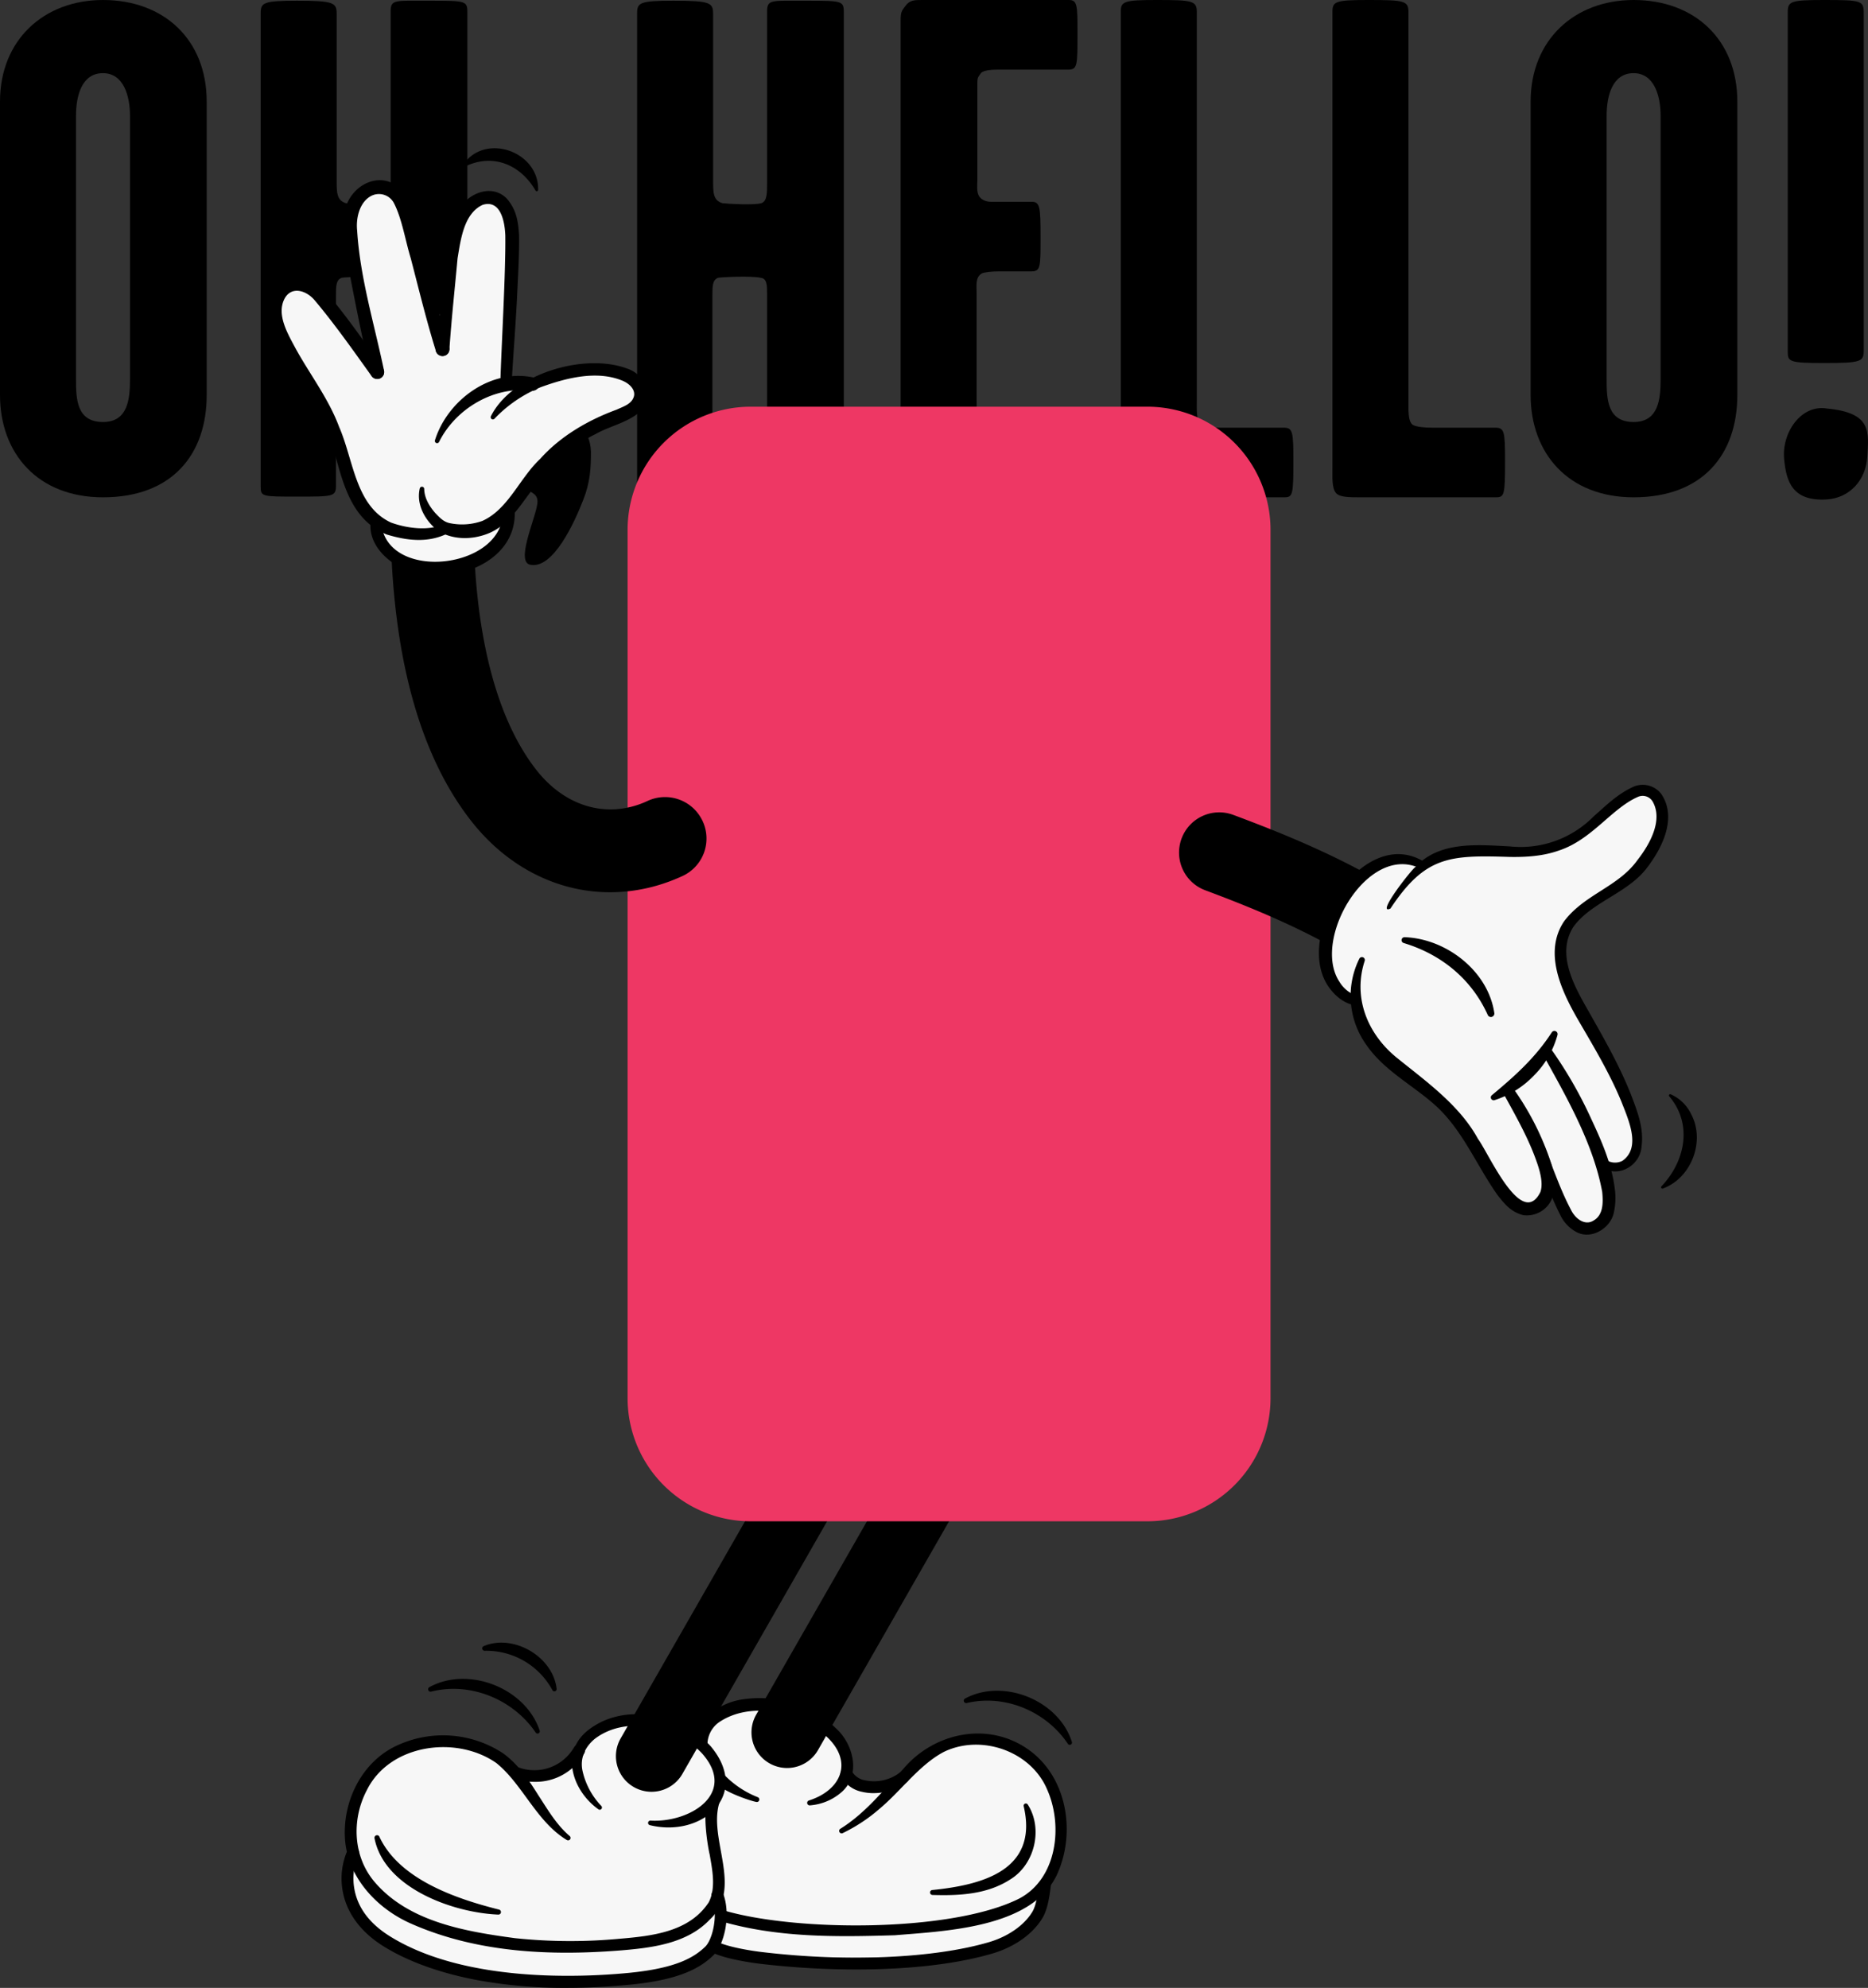
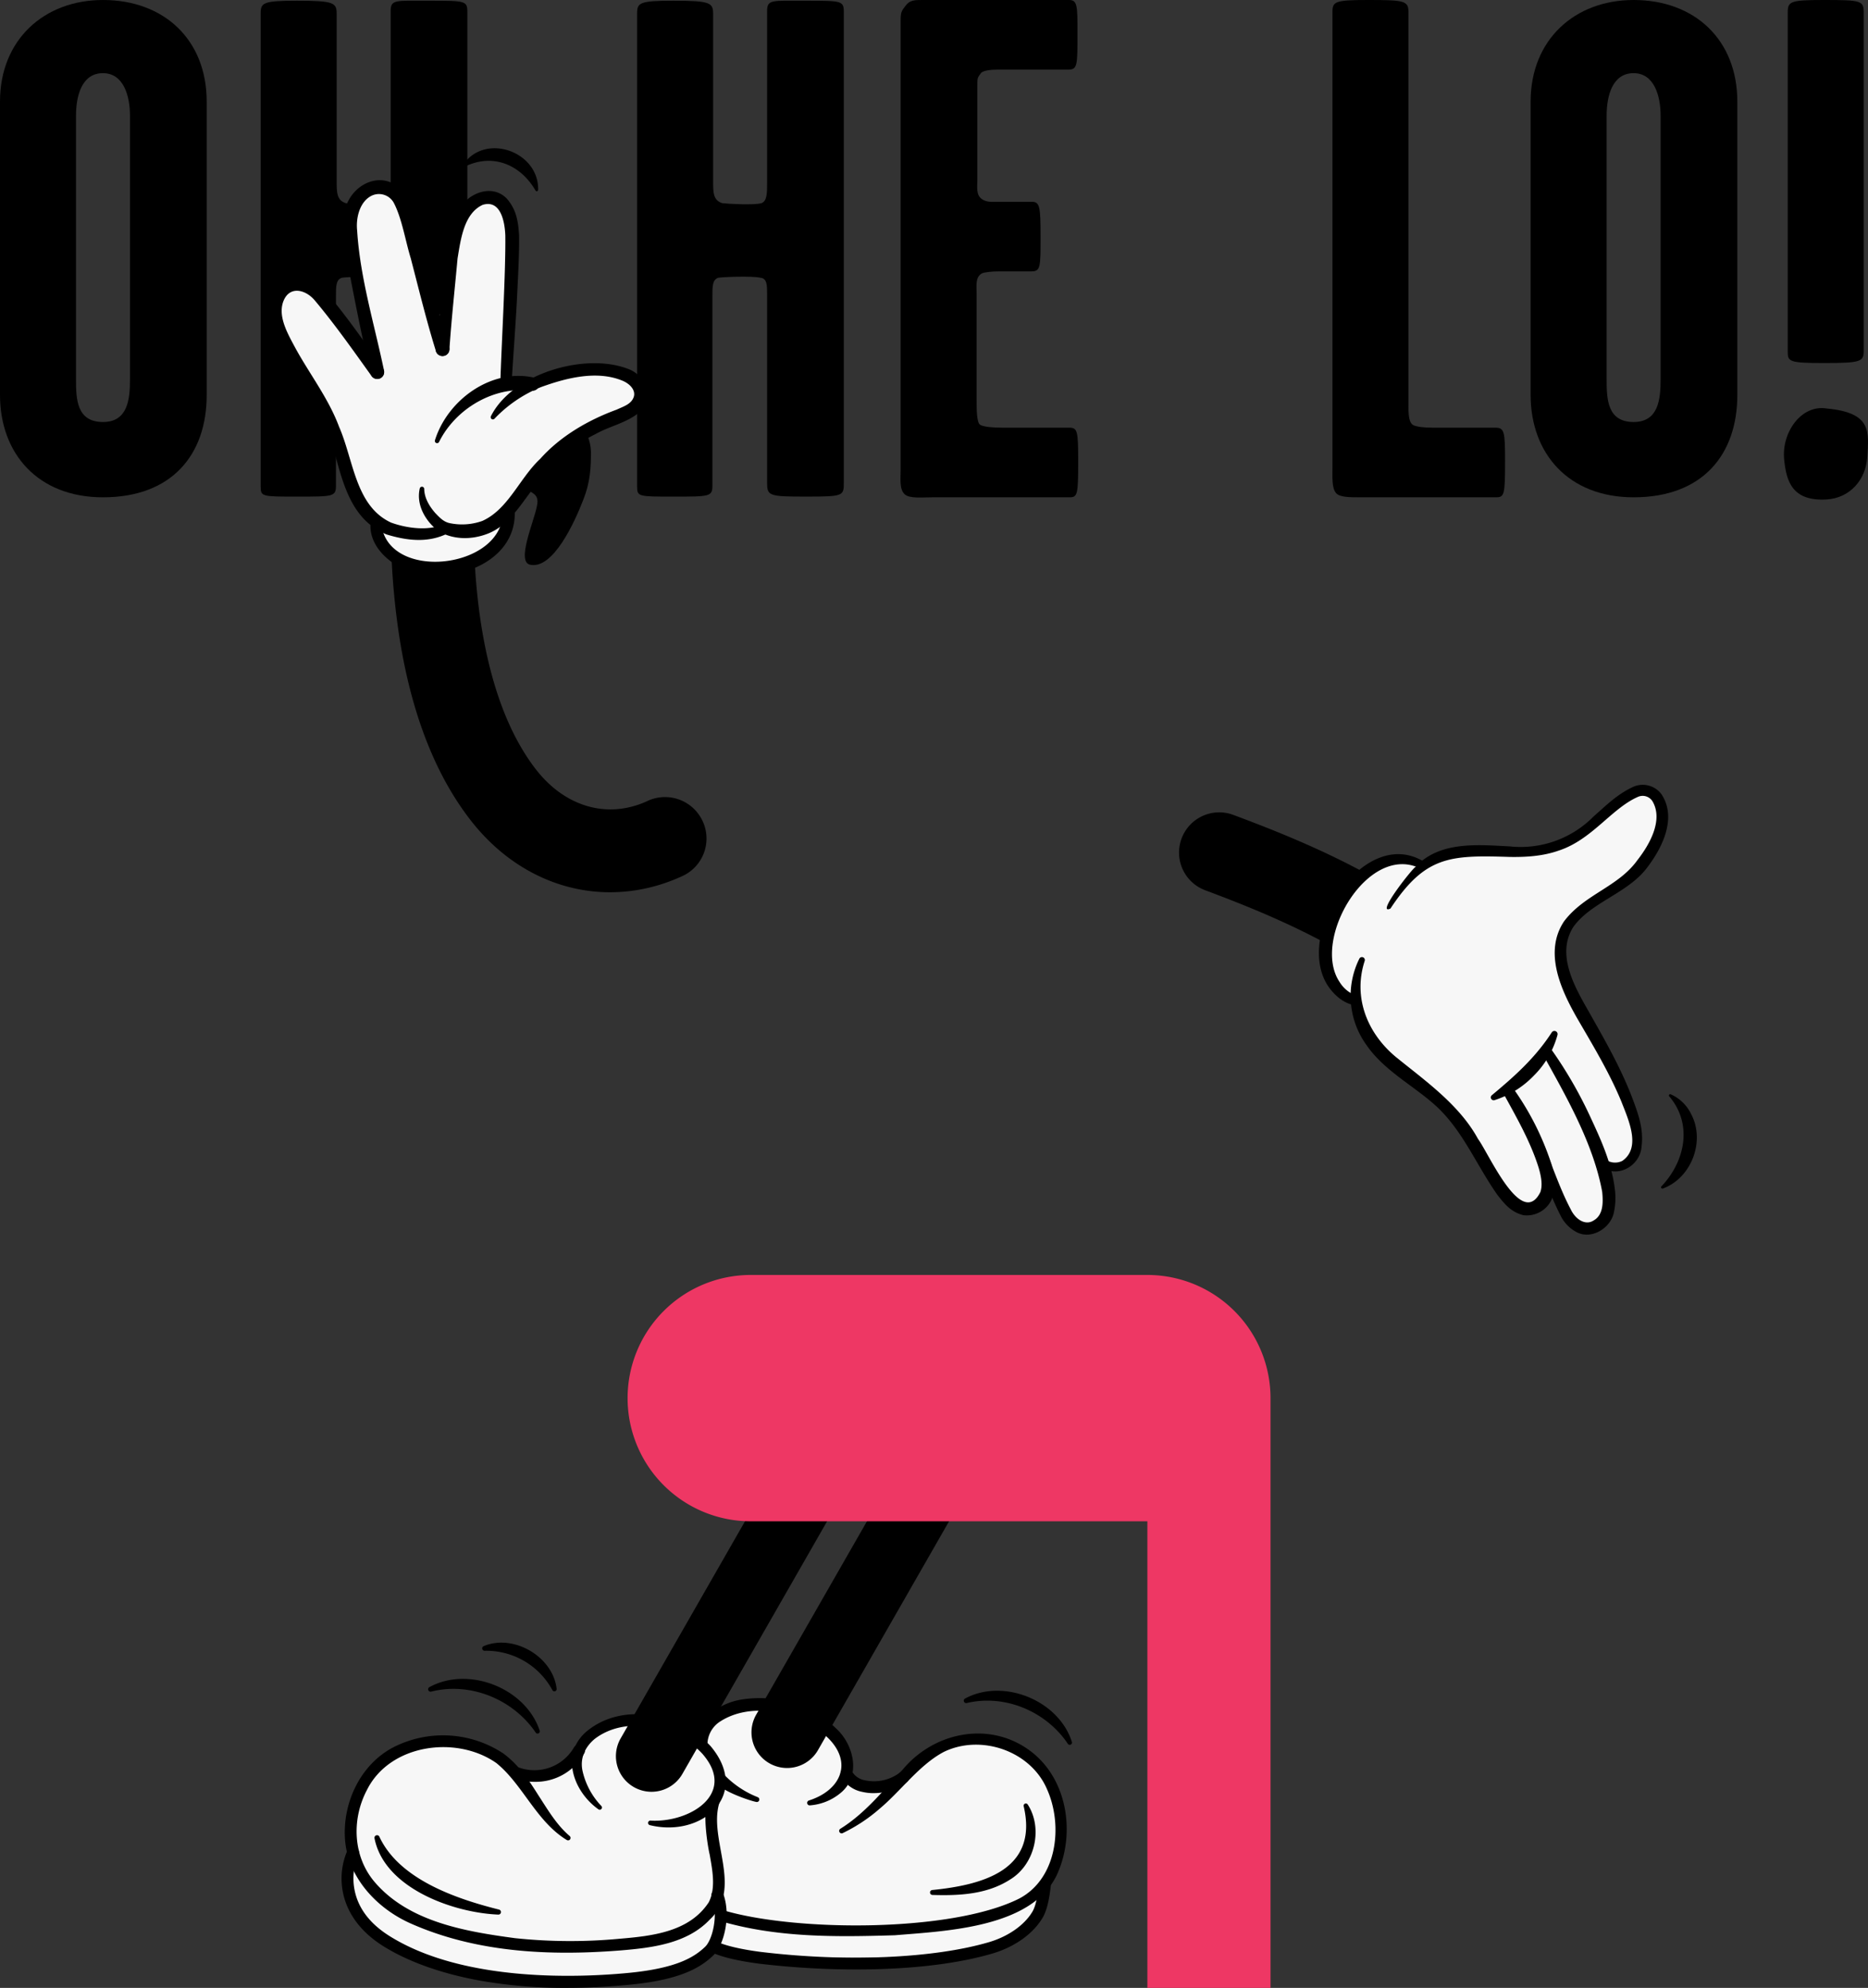
<svg xmlns="http://www.w3.org/2000/svg" id="Group_983" data-name="Group 983" width="618.033" height="657.553" viewBox="0 0 618.033 657.553">
  <rect x="0" y="0" width="618.033" height="657.553" fill="#333333" stroke="none" />
  <defs>
    <clipPath id="clip-path">
      <rect id="Rectangle_591" data-name="Rectangle 591" width="618.033" height="657.553" fill="none" />
    </clipPath>
  </defs>
  <g id="Group_982" data-name="Group 982" clip-path="url(#clip-path)">
    <path id="Path_1533" data-name="Path 1533" d="M34.076,164.5C12.455,164.5,0,149.93,0,130.66V33.6C0,13.159,14.57,0,34.076,0c20.209,0,34.31,13.159,34.31,33.6V130.66c0,19.74-11.515,33.84-34.31,33.84m0-140.3c-7.051,0-8.93,7.52-8.93,14.1V125.49c0,6.58.235,14.1,8.93,14.1,8.225,0,8.93-7.52,8.93-14.1V38.305c0-6.58-2.116-14.1-8.93-14.1" />
    <path id="Path_1534" data-name="Path 1534" d="M86.244,160.975V4.465c0-3.525.7-4.23,11.985-4.23,12.454,0,13.16.7,13.16,4.465V59.69c0,4,0,6.58,3.055,7.52,2.115.235,10.34.705,12.925,0,1.881-.705,1.881-3.29,1.881-6.815V3.76c0-3.995,1.409-3.525,12.689-3.525,11.985,0,12.69,0,12.69,3.76V159.566c0,4.465,0,4.7-12.455,4.7s-12.924-.234-12.924-4.7V97.29c0-2.82,0-5.169-2.115-5.4-2.821-.705-13.161-.235-14.1,0-1.88.7-1.88,2.82-1.88,5.875v62.745c0,3.76-.705,3.76-12.925,3.76-11.514,0-11.985,0-11.985-3.29" />
    <path id="Path_1535" data-name="Path 1535" d="M195.517,149.46c0,5.4-.235,10.1-2.585,15.98-2.82,7.285-9.87,22.795-17.391,21.385-4.934-.705,1.176-14.335,2.116-19.5.939-4.23-2.116-4.23-3.994-5.875-2.351-1.88-3.761-5.64-3.761-9.4,0-8.225,3.524-15.51,11.985-15.275,8.459,0,13.4,5.4,13.63,12.69" />
    <path id="Path_1536" data-name="Path 1536" d="M210.791,160.975V4.465c0-3.525.705-4.23,11.984-4.23,12.455,0,13.161.7,13.161,4.465V59.69c0,4,0,6.58,3.054,7.52,2.115.235,10.34.705,12.926,0,1.88-.705,1.88-3.29,1.88-6.815V3.76c0-3.995,1.409-3.525,12.69-3.525,11.985,0,12.69,0,12.69,3.76V159.566c0,4.465,0,4.7-12.455,4.7s-12.925-.234-12.925-4.7V97.29c0-2.82,0-5.169-2.115-5.4-2.82-.705-13.161-.235-14.1,0-1.879.7-1.879,2.82-1.879,5.875v62.745c0,3.76-.705,3.76-12.926,3.76-11.514,0-11.984,0-11.984-3.29" />
    <path id="Path_1537" data-name="Path 1537" d="M297.973,155.57V7.05c0-3.056.234-3.291,1.645-5.17S302.672,0,305.023,0h48.645c2.82,0,2.82,1.88,2.82,11.045,0,10.574,0,11.984-3.055,11.984h-23.5c-1.879,0-4.7.235-5.4,1.176-1.175,1.644-1.175,1.409-1.175,4.465V59.689c0,2.115-.47,4.7,1.409,6.111,1.646,1.174,3.291.94,5.17.94h11.281c2.82,0,3.055,1.409,3.055,11.75,0,9.869,0,11.279-3.055,11.279H330.637c-2.35,0-4.935.236-5.875.705-2.114,1.41-1.644,3.76-1.644,6.816V132.3c0,3.056,0,7.521,1.175,8.226s4.465.939,7.049.939h22.326c2.82,0,3.055.941,3.055,11.281,0,10.809-.235,11.75-2.82,11.75h-45.12c-3.76,0-7.755.469-9.4-.941-1.881-1.644-1.41-5.17-1.41-7.989" />
-     <path id="Path_1538" data-name="Path 1538" d="M395.967,3.994V132.3c0,3.055-.234,7.049,1.41,8.225,1.175.705,3.995.94,6.346.94h20.914c3.055,0,3.291,1.174,3.291,11.044,0,11.281-.236,11.986-3.056,11.986h-45.12c-3.29,0-6.58,0-7.755-1.41-1.41-1.645-1.175-5.17-1.175-8.225V3.76C370.822.47,372,0,382.572,0c11.985,0,13.4.234,13.4,3.994" />
    <path id="Path_1539" data-name="Path 1539" d="M465.994,3.994V132.3c0,3.055-.234,7.049,1.41,8.225,1.175.705,3.995.94,6.346.94h20.914c3.055,0,3.291,1.174,3.291,11.044,0,11.281-.236,11.986-3.056,11.986h-45.12c-3.29,0-6.58,0-7.755-1.41-1.41-1.645-1.175-5.17-1.175-8.225V3.76C440.849.47,442.024,0,452.6,0c11.985,0,13.395.234,13.395,3.994" />
    <path id="Path_1540" data-name="Path 1540" d="M540.486,164.5c-21.62,0-34.075-14.57-34.075-33.84V33.6c0-20.445,14.57-33.6,34.075-33.6C560.7,0,574.8,13.159,574.8,33.6V130.66c0,19.74-11.516,33.84-34.311,33.84m0-140.3c-7.05,0-8.93,7.52-8.93,14.1V125.49c0,6.58.235,14.1,8.93,14.1,8.225,0,8.93-7.52,8.93-14.1V38.305c0-6.58-2.116-14.1-8.93-14.1" />
    <path id="Path_1541" data-name="Path 1541" d="M604.4,135.125c15.041,1.41,13.866,7.755,13.4,15.98-.47,7.755-5.875,13.63-13.4,14.1-11.513.705-13.394-6.11-14.1-13.16-.94-8.93,5.64-18.33,14.1-16.92m-.939-15.04c-11.516,0-11.984-.47-11.984-3.76V4.23c0-3.76.7-4.23,11.984-4.23,12.689,0,13.16.234,13.16,4.465v111.39c0,3.76-.705,4.23-13.16,4.23" />
    <path id="Path_1542" data-name="Path 1542" d="M341.141,581.751c-7.716-6.7-18.853-7.931-27.232-4.978-6.626,2.336-10.234,6.539-15.159,11.239-5.858,4.539-16.03,4.274-18.708-1.313,2.25-8.481-6.572-18.182-19.689-21.672-13.117-3.464-25.576.584-27.826,9.091a9.256,9.256,0,0,0-.308,3.173l3.709,66.479a12.73,12.73,0,0,0,1.364.666c3.75,1.564,7.959,1.974,12.084,2.265,17.451,1.229,40.571,1.112,58.046.371a94.238,94.238,0,0,0,20.271-2.744c6.4-1.743,12.441-5.7,15.585-11,1.607-2.711,2.175-7.6,2.488-10.244a24.186,24.186,0,0,0,3.071-5.683c3.895-10.092,3.483-25.945-7.7-35.649" fill="#f7f7f7" />
    <path id="Path_1543" data-name="Path 1543" d="M239.2,631.841c23.862,7.159,75.771,7.416,98.108-3.886,12.466-6.662,14.45-24.077,9.144-36.021-5.4-12.781-21.9-18.435-34.213-12.426-8.069,4.275-14.086,12.793-21.15,18.724a54.444,54.444,0,0,1-12.3,8.134.819.819,0,0,1-.78-1.434c8.208-5.081,14.207-12.7,20.712-19.654,10.082-12.1,27.956-16.028,41.367-6.671,12.982,9.028,15.975,27.55,9.628,41.45-8.254,17.644-36.655,18.656-53.63,20.082-19.551.588-39.129.857-58.2-4.818a1.859,1.859,0,1,1,1.312-3.479" />
    <path id="Path_1544" data-name="Path 1544" d="M289.022,593.135a16.163,16.163,0,0,1-3.713-.417,10.026,10.026,0,0,1-7.039-5.171,1.964,1.964,0,0,1,3.542-1.7,6.218,6.218,0,0,0,4.4,3.047,14.155,14.155,0,0,0,11.334-2.437,1.964,1.964,0,0,1,2.544,2.993c-.044.038-.09.073-.138.107a18.3,18.3,0,0,1-10.932,3.571" />
    <path id="Path_1545" data-name="Path 1545" d="M283.3,651.455a272.056,272.056,0,0,1-31.821-1.878c-1.634-.2-10.031-1.281-14.944-3.329a14.832,14.832,0,0,1-1.572-.769,1.964,1.964,0,1,1,1.86-3.46l.072.041a10.753,10.753,0,0,0,1.152.563c3.438,1.434,9.639,2.542,13.9,3.055,28.022,3.371,56.836,2.131,75.194-3.235,6.4-1.871,11.8-5.653,14.446-10.117,1.388-2.34,1.93-6.954,2.222-9.433l1.954.191,1.951.229c-.353,3-.937,7.958-2.749,11.015-3.188,5.377-9.283,9.709-16.723,11.884-13.056,3.817-29.269,5.243-44.945,5.243" />
    <path id="Path_1546" data-name="Path 1546" d="M267.579,595.577c10.639-3.359,14.776-12.655,6.145-20.925-9.063-8.432-25.262-12.192-35.912-4.913a9.1,9.1,0,0,0-3.754,7.431,1.846,1.846,0,0,1-3.679.263c-.761-8.717,7.9-14.288,15.4-15.329,11.1-1.636,22.84,1.744,30.86,9.649,5.779,5.242,8.362,15.535,1.589,21.225a17.927,17.927,0,0,1-10.3,4.2.828.828,0,0,1-.344-1.6" />
    <path id="Path_1547" data-name="Path 1547" d="M239.462,586.893a31.194,31.194,0,0,0,11.24,7.574.828.828,0,0,1-.5,1.575c-2.531-.471-16.6-5.219-13.751-9.036a1.978,1.978,0,0,1,2.777-.327,2.049,2.049,0,0,1,.232.215" />
    <path id="Path_1548" data-name="Path 1548" d="M260.4,584.817a11.786,11.786,0,0,1-10.212-17.642l69.133-120.661a11.783,11.783,0,0,1,20.446,11.718L270.636,578.89a11.779,11.779,0,0,1-10.234,5.927" />
    <path id="Path_1549" data-name="Path 1549" d="M237.383,626.933h0c1.107-4.823-.076-10.619-1.076-15.94-.914-4.862-1.664-10.239-.175-15.152a11.659,11.659,0,0,0,1.681-3.61c2.339-8.825-6.174-18.738-19.017-22.142-12.39-3.284-24.256.707-27.176,8.919L191.6,579c-4.513,8.256-14.127,9.633-20.537,7.52l.044.057a35.54,35.54,0,0,0-7.287-6.032c-15.6-9.3-43.169-5.381-47.44,20.8a27.534,27.534,0,0,0,.444,11.376c-2.4,4.841-5.178,19.214,11.044,29.367,14.281,8.94,40.853,16.312,80.452,12.45,15.679-1.53,22.069-5.069,26.349-9.166,3.1-2.972,5.138-12.131,2.722-18.433" fill="#f7f7f7" />
    <path id="Path_1550" data-name="Path 1550" d="M176.792,589.385a20.352,20.352,0,0,1-6.351-1,1.963,1.963,0,1,1,1.23-3.729,15.152,15.152,0,0,0,18.2-6.6,1.963,1.963,0,0,1,3.445,1.884,18.393,18.393,0,0,1-16.525,9.444" />
    <path id="Path_1551" data-name="Path 1551" d="M187.557,608.656c-10.119-6.129-14.615-18.453-23.356-25.493-13.237-9.252-35.239-6.285-42.806,8.936-5.141,9.743-4.664,22.17,2.754,30.658,11.294,13,29.859,16.144,46.293,18.351a174.58,174.58,0,0,0,34.529.192c10.881-.92,23.069-2.262,29.5-12.031,2.444-4.7,1.233-10.649.324-15.848-.644-2.509-3.724-20.585,1.916-19.523a1.94,1.94,0,0,1,1.3,2.41c-3.763,12.1,7.977,28.276-3.2,38.667-7.554,7.993-19.311,9.336-29.494,10.184-23.448,1.865-47.8.742-69.646-9.008-11.118-5-20.7-15.253-21.538-27.918-.8-12.406,5.534-25.382,17.008-30.758A36.164,36.164,0,0,1,166.51,580c5.163,3.8,8.506,8.913,11.6,13.817,3.162,4.867,6.064,9.847,10.367,13.5a.814.814,0,0,1-.923,1.333" />
    <path id="Path_1552" data-name="Path 1552" d="M187.441,657.55a160.659,160.659,0,0,1-29.207-2.511c-12.429-2.3-23.293-6.206-31.416-11.292-9.369-5.865-12.455-13.013-13.393-17.976a23.129,23.129,0,0,1,1.631-13.929,1.964,1.964,0,0,1,3.519,1.745,19.291,19.291,0,0,0-1.291,11.455c1.152,6.1,5.061,11.272,11.616,15.375,24.808,15.529,63.668,13.677,79.222,12.16,15.862-1.547,21.629-5.23,25.179-8.63,2.456-2.352,4.441-10.6,2.247-16.312a1.964,1.964,0,1,1,3.64-1.475c.009.023.018.046.026.069,2.72,7.087.475,17.039-3.2,20.555-4.035,3.865-10.461,8.039-27.515,9.7q-10.9,1.063-21.063,1.063" />
    <path id="Path_1553" data-name="Path 1553" d="M197.992,598.484c-8.381-5.906-12.891-18.549-3.574-26.046,12.011-9.614,30.7-5.532,40.677,5.133,13.494,16.016-2.73,30.413-20.088,26.15a.764.764,0,0,1,.181-1.508c13,.774,28.812-8.917,17.134-22.167-8.526-9.15-25.21-12.786-35.559-4.855-3.213,2.663-4.978,6.456-4,10.716a24.493,24.493,0,0,0,6.2,11.48.74.74,0,0,1-.978,1.1" />
    <path id="Path_1554" data-name="Path 1554" d="M215.548,592.684a11.786,11.786,0,0,1-10.212-17.642l69.132-120.661A11.782,11.782,0,0,1,294.914,466.1L225.778,586.757a11.777,11.777,0,0,1-10.234,5.927" />
    <path id="Path_1555" data-name="Path 1555" d="M125.579,607.677c6.6,14.013,25.368,20.426,39.525,23.97a.841.841,0,0,1-.213,1.658c-14.939-.588-37.848-8.76-41-25.336a.859.859,0,0,1,1.684-.292" />
    <path id="Path_1556" data-name="Path 1556" d="M340.027,596.884c5.12,7.96,2.389,19.782-5.759,24.78-7.737,5.014-17.019,5.409-25.806,5.142a.818.818,0,0,1-.069-1.624c16.828-1.675,35.214-6.652,30.3-27.7a.739.739,0,0,1,1.329-.6" />
    <path id="Path_1557" data-name="Path 1557" d="M319.25,561.866c12.687-6.9,31.1.588,35.395,14.37a.741.741,0,0,1-1.351.566c-7.177-10.683-20.759-16.492-33.484-13.465a.8.8,0,0,1-.559-1.471" />
    <path id="Path_1558" data-name="Path 1558" d="M142.025,558.095c12.984-7.171,31.926.311,36.541,14.4a.741.741,0,0,1-1.347.579c-7.459-10.961-21.56-16.817-34.619-13.513a.8.8,0,0,1-.575-1.464" />
    <path id="Path_1559" data-name="Path 1559" d="M160.02,544.508c9.875-4.173,22.979,3.487,24.143,14.158a.745.745,0,0,1-1.418.365,24.863,24.863,0,0,0-22.381-12.988.8.8,0,0,1-.344-1.535" />
-     <path id="Path_1560" data-name="Path 1560" d="M379.612,503.212H248.383a40.742,40.742,0,0,1-40.742-40.742v-287.2a40.742,40.742,0,0,1,40.742-40.741H379.612a40.74,40.74,0,0,1,40.741,40.74h0v287.2a40.742,40.742,0,0,1-40.741,40.742" fill="#ee3764" />
+     <path id="Path_1560" data-name="Path 1560" d="M379.612,503.212H248.383a40.742,40.742,0,0,1-40.742-40.742a40.742,40.742,0,0,1,40.742-40.741H379.612a40.74,40.74,0,0,1,40.741,40.74h0v287.2a40.742,40.742,0,0,1-40.741,40.742" fill="#ee3764" />
    <path id="Path_1561" data-name="Path 1561" d="M232.215,271.1a13.7,13.7,0,0,0-18.086-6.111,30.068,30.068,0,0,1-3.059,1.221c-12.234,4.116-24.843-.25-33.727-11.67-24.983-32.117-20.275-92.8-20.225-93.4a13.692,13.692,0,0,0-27.286-2.316,236.286,236.286,0,0,0,.8,40.223c3.162,30.636,11.606,54.963,25.1,72.3,12,15.433,28.7,23.793,46.117,23.793a56.242,56.242,0,0,0,17.947-2.979,59.165,59.165,0,0,0,5.982-2.383,13.644,13.644,0,0,0,6.731-18.085c-.067-.148-.138-.295-.211-.441Z" />
    <path id="Path_1562" data-name="Path 1562" d="M144.648,188.762a25.077,25.077,0,0,1-12.761-3.192c-4.975-3.035-7.887-7.448-7.773-11.794l.019-.751-.584-.472a27.7,27.7,0,0,1-8.073-11.838c-1.11-3.139-1.981-6.379-2.823-9.511-1.618-6.022-3.293-12.249-6.8-17.963a87.725,87.725,0,0,0-5.6-8.78c-7.323-10.63-15.62-22.677-5.591-30.612a7.354,7.354,0,0,1,3.562-.922c3.937,0,7.648,3.163,9.808,6.12,3.312,4,6.592,8.3,10.7,14.026l2.724-1.2c-1.022-4.827-1.98-9.666-2.941-14.513L117.49,92.2c-.249-1.76-.6-3.651-.967-5.565-1.177-6.216-2.392-12.641-.394-18.448,1.4-4.066,5.458-7.133,9.447-7.133a7.793,7.793,0,0,1,4.331,1.32c3.74,2.414,4.946,7.081,6.112,11.6.269,1.039.532,2.055.818,3.019,1.269,4.616,2.48,9.32,3.692,14.031,1.126,4.375,2.254,8.752,3.436,13.091l2.979-.222.417-3.557c.423-2.878.67-5.849.907-8.722.621-7.491,1.208-14.562,4.753-21.221a10.2,10.2,0,0,1,8.7-5.736,6.7,6.7,0,0,1,4.873,2.049c2.551,2.8,3.022,5.766,3.567,9.206.3,11.591-.545,23.59-1.36,35.2-.314,4.458-.627,8.911-.878,13.36l-.1,1.752,1.749-.151q.973-.083,1.955-.086a21.948,21.948,0,0,1,4.248.414l.5.1.456-.218a50.032,50.032,0,0,1,10.716-3.613,38.257,38.257,0,0,1,9.942-1.275c3.631,0,10.218.535,13.535,4.122a7.86,7.86,0,0,1,1.941,6.3c-1.038,4.361-5.528,6.072-10.281,7.88a36.738,36.738,0,0,0-6.3,2.856c-7.566,3.679-14.408,9.717-21.4,18.925-.655.855-1.312,1.747-1.974,2.651-1.205,1.638-2.449,3.335-3.781,4.9l-.361.423V170c-.076,12.2-12.481,18.784-24.116,18.784Z" fill="#f7f7f7" />
    <path id="Path_1563" data-name="Path 1563" d="M162.4,137.715c7.017-14.09,31.058-21.218,45.356-15.707,5.759,2.014,9.082,9.578,3.923,14.263-4.318,3.652-9.99,4.657-14.7,7.344-8.6,4.191-15.327,11.058-21.062,18.618-4.056,5.278-7.873,11.777-14.674,14.347-5.212,2.008-11.322,2-16.159-.888-4.292-3.252-7.477-8.672-6.193-14.166a.747.747,0,0,1,1.462.233c.064,2.991,1.688,5.67,3.616,7.9,1.5,1.562,2.8,3,4.928,3.408a19.979,19.979,0,0,0,10.674-.751c8.614-3.862,12.34-14.194,19.156-20.533,6.707-7.53,15.92-12.856,25.286-16.278,2.317-1.08,5.066-1.864,5.738-4.463.448-1.946-1.127-3.974-3.772-5.1-8.486-3.53-18.628-.938-26.981,2.1a44.11,44.11,0,0,0-15.386,10.453.73.73,0,0,1-1.21-.781" />
    <path id="Path_1564" data-name="Path 1564" d="M143.893,145.669c4.127-13.341,18.716-24.041,32.947-20.721a2.2,2.2,0,0,1-.952,4.284c-12.323-1.607-25.1,5.857-30.622,16.952a.738.738,0,0,1-1.373-.516" />
    <path id="Path_1565" data-name="Path 1565" d="M144.137,115.28l1.767-15.131c1.5-10.252.7-20.839,5.822-30.461,2.567-5.5,10.821-9.2,15.908-4.037,3.281,3.732,3.813,7.688,4.1,12.112.089,6.417-.306,12.789-.6,19.149-.475,10.125-1.324,20.236-1.884,30.3a1.863,1.863,0,0,1-3.722-.152c.358-12.6,1.811-36.87,1.658-49.15-.162-4.543-1.523-11.967-7.486-10.151-6.192,2.849-7.258,11.319-8.317,17.733-.9,9.917-2.031,20.193-2.7,30.177a2.282,2.282,0,0,1-4.551-.346l0-.044" />
    <path id="Path_1566" data-name="Path 1566" d="M122.613,123.632c-2.185-8.9-4.782-22.011-6.56-31.148-1.188-7.348-3.266-15.02-2.026-22.624,2.049-9.756,14.172-14.639,20.17-5.12,3.151,5.807,4.2,13.316,6.11,19.508,2.689,10.293,5.153,20.508,8.286,30.565a2.282,2.282,0,1,1-4.366,1.333c-3.166-10.166-5.673-20.548-8.334-30.738-1.752-5.662-2.913-13.193-5.612-18.326a5.6,5.6,0,0,0-7.356-2.333c-3.9,1.947-5.22,7.28-4.765,11.51.972,15.659,5.719,31.035,8.908,46.383a2.283,2.283,0,0,1-4.454.99" />
    <path id="Path_1567" data-name="Path 1567" d="M148.495,176.255c-6.689,3.475-13.779,2.61-20.632.521-14-5.818-15.118-22.035-19.3-34.237-3.811-14.235-24.746-30.35-18.776-45.318,1.749-3.942,6.481-6.717,10.458-5.481,3.831.8,6.7,3.465,8.973,6.449,6.25,7.532,11.889,15.664,17.477,23.628a2.277,2.277,0,0,1-3.709,2.64c-6.148-8.565-12.125-17.09-18.879-25.137-2.9-3.427-8.028-4.847-10.181-.083-2.31,5.208,1.336,11.266,3.949,16.161,4.724,8.557,10.889,16.546,14.326,25.815,4.8,10.952,5.36,26.172,17.181,31.646,5.139,1.875,12.386,2.866,17.371.533a1.676,1.676,0,1,1,1.742,2.863" />
    <path id="Path_1568" data-name="Path 1568" d="M126.09,172.7c1.528,20.221,41.114,15.608,40.262-3.87a1.979,1.979,0,1,1,3.871-.827c.006.025.01.048.014.073,1.725,19.533-24.764,27.334-39.137,18.832-5.05-3.08-9.505-8.466-8.351-14.919a1.708,1.708,0,0,1,3.341.712" />
    <path id="Path_1569" data-name="Path 1569" d="M153.234,54.466c7.282-10.69,25.1-4.367,24.806,8.343a.46.46,0,0,1-.847.238c-4.9-8.475-13.992-12.517-23.392-7.934a.451.451,0,0,1-.567-.647" />
    <path id="Path_1570" data-name="Path 1570" d="M390.891,277.47a13.3,13.3,0,0,0,7.862,17.009c23.506,8.793,47.425,19.057,70.265,37.738a13.3,13.3,0,1,0,17.041-20.424c-.067-.056-.133-.111-.2-.164-26.07-21.324-52.254-32.534-77.819-42.08a13.292,13.292,0,0,0-17.105,7.8c-.013.034-.026.067-.038.1Z" />
    <path id="Path_1571" data-name="Path 1571" d="M437.7,314.754c.278-13.4,11.687-30.223,24.606-30.762a11.7,11.7,0,0,1,7.345,1.7l.985.669.949-.716c6.883-5.189,15.4-5.564,27.8-4.456,5.2.227,10.633.168,15.679-1.776,5.646-1.927,10.161-5.941,14.529-9.824a60.809,60.809,0,0,1,9.474-7.37c2.711-1.7,5.285-1.921,7.493-.668,2.654,1.5,4.318,4.888,4.241,8.622a12.011,12.011,0,0,1-.1,1.34c-2.025,14.038-11.727,20.131-22.962,27.184l-2.8,1.764c-5.062,3.382-7.672,7.974-7.791,13.668-.119,5.761,2.315,12.573,7.446,20.828l.938,1.674c4.794,8.52,9.753,17.333,13.321,26.7,2.241,5.672,3.292,10.189,3.217,13.822-.084,4.113-1.61,6.876-4.657,8.45a7.28,7.28,0,0,1-3.544.543l-2.323-.229.548,2.267a32.883,32.883,0,0,1,1,8.473,26.1,26.1,0,0,1-.394,4.024,8.252,8.252,0,0,1-4.747,5.726,6.421,6.421,0,0,1-6.013-.17c-3.286-1.959-5.138-5.363-6.907-9.868l-1.39-3.543L512,396.259a7.516,7.516,0,0,1-7.761,4.255c-3.275-.713-5.589-3.437-7.668-6.161-2.358-3.353-4.493-7-6.559-10.53-4.187-7.151-8.517-14.544-15.183-20.208-2.32-2.05-4.807-3.856-7.441-5.769-2.513-1.825-5.113-3.714-7.554-5.841a30.769,30.769,0,0,1-11.355-19.979l-.114-.986-.92-.366c-8.253-3.3-9.852-10.477-9.739-15.92" fill="#f7f7f7" />
-     <path id="Path_1572" data-name="Path 1572" d="M464.378,311.921c12.466,3.747,22.508,11.923,27.864,23.841a1.144,1.144,0,0,0,2.163-.64c-2.052-13.976-15.965-24.653-29.7-25.119a.985.985,0,0,0-.329,1.918" />
    <path id="Path_1573" data-name="Path 1573" d="M449.741,317.111a27.748,27.748,0,0,0,2.418,28.646c5.555,8.041,14.728,12.958,21.719,18.988,9.714,8.213,14.242,20.129,21.543,30.5,2.33,2.963,4.459,5.689,8.605,6.713a9.036,9.036,0,0,0,9.734-6.209c1.278-3.854.425-7.5-.455-10.646A91.73,91.73,0,0,0,500.137,359.3a1.778,1.778,0,0,0-2.973,1.932c4.422,8.1,9.193,16.291,11.923,25.1.847,2.86,1.335,5.754.542,7.994-6.2,12.377-17.031-12.772-20.633-17.6-6.142-11.284-17.506-19.261-27.087-27.03-9.525-7.866-14.357-19.774-10.379-31.909a.96.96,0,0,0-1.789-.668" />
    <path id="Path_1574" data-name="Path 1574" d="M513.422,341.456c-5.423,8.393-12.2,14.462-19.854,20.827a.946.946,0,0,0-.1,1.333h0a.96.96,0,0,0,.993.291,31.135,31.135,0,0,0,13.088-8.189,29.893,29.893,0,0,0,7.76-13.43,1.051,1.051,0,0,0-1.884-.833" />
    <path id="Path_1575" data-name="Path 1575" d="M506.388,378.03c3.331,7.582,5.777,15.932,9.821,23.829a12.305,12.305,0,0,0,5.044,5.5c5.065,3.036,11.752-1.08,12.733-6.462a22.185,22.185,0,0,0,.34-7.1c-1.013-9.126-4.824-17.134-8.427-24.914a140.4,140.4,0,0,0-13.1-22.413,1.591,1.591,0,0,0-2.634,1.779c7.958,14.285,16.97,29.944,19.927,45.983.34,3.448.408,7.612-2.8,9.453-2.629,1.77-5.958-.171-7.631-3.7-3.971-7.5-6.4-15.671-10-23.551a1.825,1.825,0,1,0-3.278,1.606" />
    <path id="Path_1576" data-name="Path 1576" d="M460.026,300.541c11.526-17.439,19.681-17.71,39.431-17.087,5.324.085,10.953-.222,16.254-2.1,10.914-3.549,17.394-13.84,26.094-17.716a3.846,3.846,0,0,1,4.9,1.365c3.664,6.176-.856,14.251-4.9,19.428-6.368,8.964-17.525,11.311-24.328,20.319-6.785,10.154-1.051,22.579,4.184,31.813,5.325,9.183,10.778,18.149,14.763,27.787,2.412,6.174,6.619,15.271.31,19.657a5.4,5.4,0,0,1-5.862-.723,1.373,1.373,0,0,0-1.878,2c5.313,5.007,13.648.8,14.12-6.07.8-5.951-1.327-11.361-3.166-16.288-3.868-10.066-9.266-19.383-14.441-28.561-4.724-8.246-10.611-18.718-5.022-27.672,5.881-8.3,18.056-11.166,24.46-19.69,4.966-6.481,9.953-16.36,4.787-24.24a7.721,7.721,0,0,0-9.207-2.568c-5.51,2.488-9.233,6.353-13.224,9.812a33.9,33.9,0,0,1-27.78,9.965c-10.4-.52-23.246-1.861-31.214,6.79-1.295.827-13.284,16.093-8.292,13.777" />
    <path id="Path_1577" data-name="Path 1577" d="M471.681,285.394c-20.444-13.566-44.561,24.626-31.71,41.577,2.024,2.627,4.74,4.958,8.36,5.575a1.591,1.591,0,0,0,.712-3.1,10.7,10.7,0,0,1-5.875-4.687c-9.336-13.98,9.474-46.127,26.827-37.437a1.284,1.284,0,0,0,1.686-1.932" />
    <path id="Path_1578" data-name="Path 1578" d="M552.273,362.644c7.882,9.286,5.2,21.607-2.6,29.791a.442.442,0,0,0,.481.706c9.4-3.406,14.1-15.621,9.417-24.516a13.626,13.626,0,0,0-6.823-6.665.432.432,0,0,0-.48.684" />
  </g>
</svg>